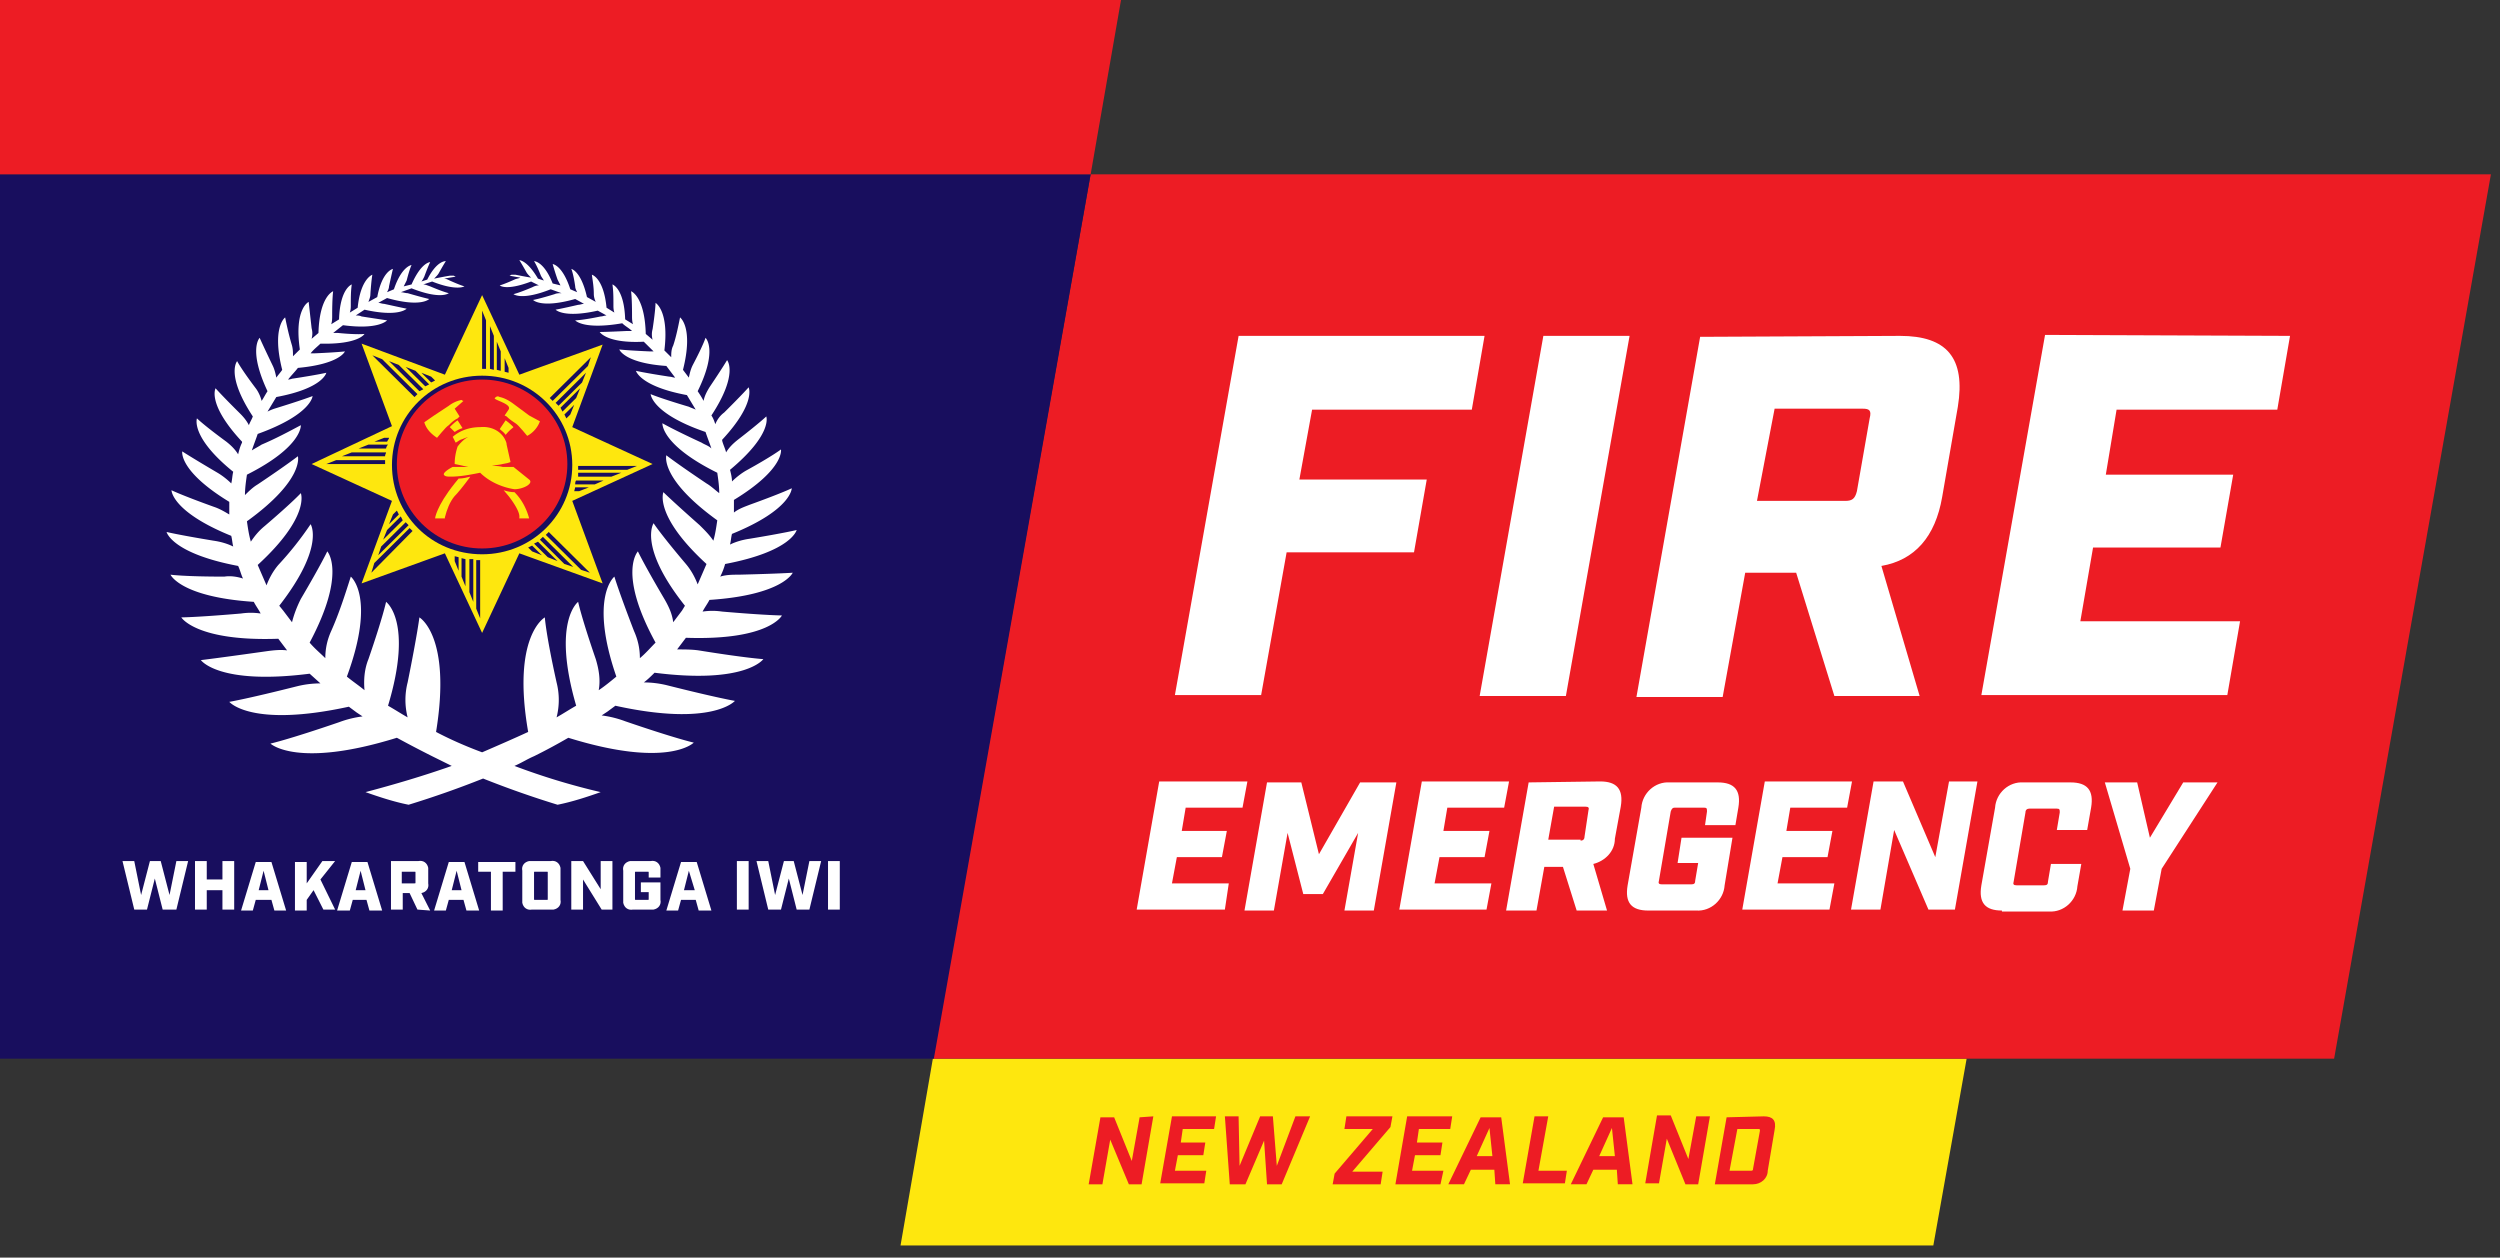
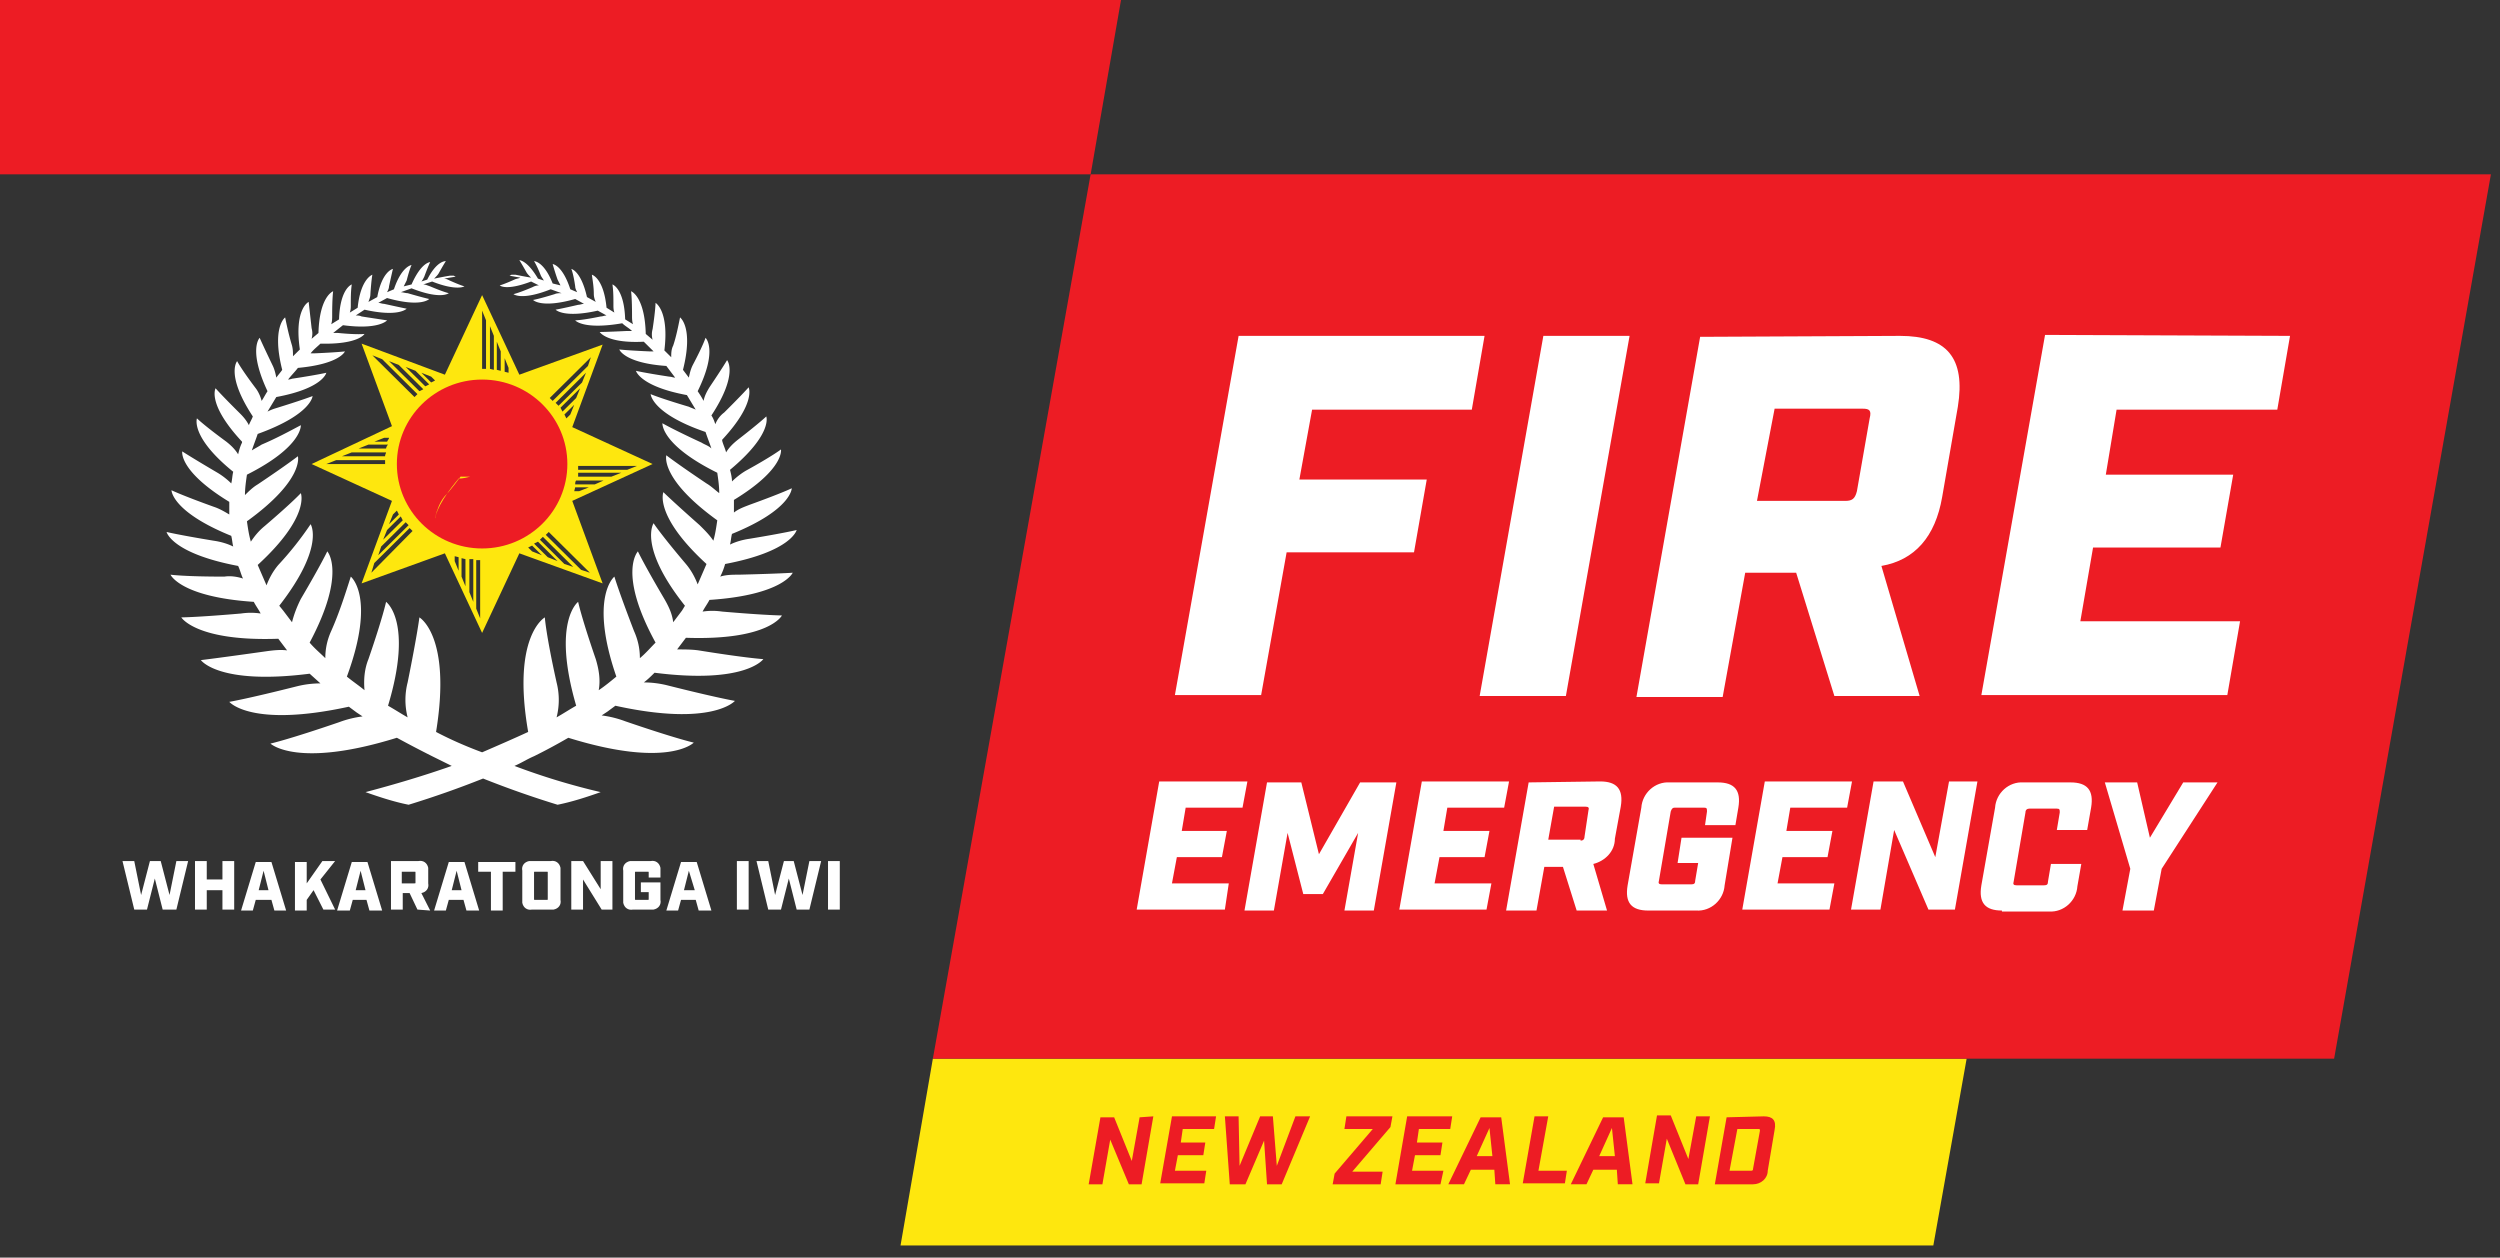
<svg xmlns="http://www.w3.org/2000/svg" width="165" height="83" fill="none">
  <rect width="100%" height="100%" fill="#333333" stroke="none" />
  <path d="M61.569 69.87 59.435 82.2H127.6l2.199-12.33H61.569Z" fill="#FEE70E" />
  <path d="M71.981 11.508H164.4L154.052 69.87H61.569l10.412-58.362Z" fill="#ED1C24" />
-   <path d="M0 11.508h71.982L61.634 69.87H0V11.508Z" fill="#180E5E" />
  <path d="m76.12 73.679-.775 4.485h-.841l-1.229-2.948-.517 2.948h-.906l.776-4.421h.906l1.164 2.883.517-2.883.906-.064ZM80.26 73.679l-.13.833h-2.069l-.13.897h1.618l-.13.833h-1.681l-.194 1.025h2.07l-.13.833h-2.91l.776-4.421h2.91ZM83.623 78.164l-.194-2.883-1.23 2.883h-1.034l-.323-4.485h.905l.065 3.267 1.358-3.267h.84l.26 3.267 1.228-3.267h.97l-1.875 4.485h-.97ZM90.607 74.512h-1.875l.13-.833H91.9l-.13.705-2.522 2.947h2.005l-.13.833h-3.168l.13-.705 2.521-2.947ZM95.846 73.679l-.13.833h-2.069l-.13.897H95.2l-.129.833h-1.682l-.194 1.025h2.07l-.194.897h-2.975l.776-4.485h2.975ZM97.075 77.203l-.453.96h-1.034l2.134-4.42h1.358l.582 4.42h-.97l-.065-.96h-1.552Zm1.229-2.755-.84 1.858h1.034l-.194-1.858ZM102.184 73.679l-.647 3.588h1.876l-.13.833h-2.781l.777-4.421h.905ZM105.159 77.203l-.452.96h-1.035l2.134-4.42h1.358l.582 4.42h-.97l-.064-.96h-1.553Zm1.229-2.755-.841 1.858h1.035l-.194-1.858ZM112.856 73.679l-.776 4.485h-.841l-1.229-3.011-.517 2.947h-.906l.776-4.485h.906l1.164 2.883.517-2.82h.906ZM116.412 73.679c.582 0 .841.256.712.897l-.453 2.69c0 .513-.453.898-.97.898h-2.522l.776-4.421 2.457-.064Zm-.84 3.588c.064 0 .129 0 .129-.128l.453-2.5c0-.127 0-.127-.13-.127h-1.358l-.517 2.755h1.423Z" fill="#ED1C24" />
  <path d="M81.748 22.168H97.98l-.841 4.869H86.598l-.84 4.613h8.407l-.841 4.805h-8.407l-1.682 9.418h-5.691l4.204-23.705ZM101.861 22.168h5.691l-4.204 23.77h-5.691l4.204-23.77ZM125.402 22.168c3.104 0 4.333 1.473 3.816 4.677l-1.035 5.958c-.453 2.627-1.811 4.165-4.01 4.549l2.523 8.585h-5.627l-2.522-8.137h-3.363l-1.488 8.201h-5.691l4.204-23.77 13.193-.063Zm-3.622 10.891c.453 0 .647-.128.776-.64l.841-4.805c.13-.513 0-.641-.453-.641h-5.82l-1.164 6.086h5.82ZM151.142 22.168l-.841 4.869h-10.607l-.711 4.293h8.408l-.841 4.805h-8.408l-.84 4.869h10.541l-.84 4.87H130.77l4.203-23.77 16.169.064ZM82.329 51.575l-.323 1.73h-3.752l-.258 1.538h2.975l-.324 1.73h-2.975l-.323 1.73H81.1l-.259 1.73h-5.82l1.487-8.458h5.82ZM90.672 60.096h-1.94l.905-5.125-2.328 4.036h-1.293l-1.035-4.036-.905 5.125h-1.94l1.487-8.457h2.263l1.164 4.741 2.717-4.74h2.393l-1.488 8.456ZM99.597 51.575l-.323 1.73h-3.751l-.259 1.538h3.04l-.323 1.73h-2.975l-.324 1.73h3.751l-.323 1.73h-5.756l1.487-8.458h5.757ZM105.612 51.575c1.099 0 1.552.513 1.358 1.666l-.388 2.114c0 .833-.647 1.474-1.423 1.666l.905 3.075h-2.004l-.906-2.883h-1.229l-.517 2.883h-2.005l1.488-8.457 4.721-.064Zm-1.294 3.908c.13 0 .259-.064.259-.256l.259-1.73c.064-.192 0-.256-.194-.256h-2.07l-.388 2.178h2.134v.064ZM112.661 53.561c0-.192 0-.256-.194-.256h-1.94c-.129 0-.194.064-.259.256l-.776 4.55c-.064.191 0 .256.194.256h1.941c.194 0 .258-.065.258-.257l.194-1.153h-1.358l.259-1.666h3.363l-.518 3.14c-.064.96-.905 1.73-1.875 1.665h-3.169c-1.1 0-1.552-.512-1.358-1.665l.905-5.126c.065-.961.906-1.73 1.876-1.666h3.169c1.099 0 1.552.513 1.358 1.666l-.194 1.153h-2.005l.129-.897ZM122.233 51.575l-.323 1.73h-3.751l-.259 1.538h3.039l-.323 1.73h-2.975l-.323 1.73h3.751l-.324 1.73h-5.755l1.487-8.458h5.756ZM130.511 51.575l-1.487 8.457h-1.747l-2.263-5.253-.906 5.253h-1.94l1.488-8.457h1.94l2.134 4.998.906-4.998h1.875ZM132.128 60.096c-1.1 0-1.552-.512-1.358-1.665l.905-5.126c.065-.961.906-1.73 1.876-1.666h3.104c1.099 0 1.552.513 1.358 1.666l-.259 1.474h-2.004l.194-1.154c0-.192 0-.256-.194-.256h-1.811c-.13 0-.259.064-.259.256l-.776 4.55c-.065.192 0 .256.194.256h1.811c.194 0 .259-.064.259-.257l.194-1.153h2.004l-.258 1.474c-.065.96-.906 1.73-1.876 1.665h-3.104v-.064ZM140.083 60.096l.517-2.755-1.681-5.702h2.134l.841 3.652 2.199-3.652h2.263l-3.686 5.702-.518 2.755h-2.069Z" fill="#fff" />
  <path d="M0 0v11.508h71.982L73.987 0H0Z" fill="#ED1C24" />
  <path d="m10.736 60.032-.518-2.05-.517 2.05h-.84l-.777-3.203h.776l.453 2.242.582-2.242h.712l.582 2.242.452-2.242h.776l-.776 3.203h-.905ZM12.87 56.829h.776v1.217h1.035V56.83h.776v3.203h-.776v-1.281h-1.035v1.281h-.776V56.83ZM16.88 59.392l-.194.704h-.776l.97-3.203h1.035l.97 3.203h-.776l-.195-.704H16.88Zm.517-1.923-.323 1.282h.646l-.323-1.282ZM20.696 58.75l-.453.642v.704h-.776v-3.203h.776v1.41l1.035-1.474h.84l-.97 1.217.97 1.986h-.775l-.647-1.281ZM23.282 59.392l-.194.704h-.84l.97-3.203h1.034l.97 3.203h-.84l-.194-.704h-.906Zm.518-1.923-.324 1.282h.647l-.323-1.282ZM27.551 60.032l-.517-1.089h-.453v1.09h-.776v-3.204h1.81c.324-.064.583.128.648.448v1.025c.064.32-.13.577-.453.641l.582 1.153-.84-.064Zm-.194-1.73c.065 0 .065 0 .065-.064v-.64c0-.065 0-.065-.065-.065h-.84v.77h.84ZM29.62 59.392l-.194.704h-.776l.97-3.203h1.035l.97 3.203h-.84l-.195-.704h-.97Zm.518-1.923-.324 1.282h.647l-.323-1.282ZM33.178 57.534v2.562h-.776v-2.562h-.841v-.641h2.457v.64h-.84ZM35.117 60.032c-.323.064-.582-.128-.646-.448V57.469c-.065-.32.129-.576.452-.64h1.424c.322-.064.581.128.646.448v2.114c.065.32-.13.577-.453.641h-1.423Zm.13-.705c0 .065 0 .065.064.065h.776c.065 0 .065 0 .065-.065v-1.73c0-.064 0-.064-.065-.064h-.776c-.064 0-.064 0-.064.065v1.73ZM40.42 56.829v3.203h-.71l-1.23-1.986v1.986h-.775V56.83h.776l1.164 1.858v-1.858h.776ZM42.814 57.598c0-.065 0-.065-.065-.065h-.776c-.064 0-.064 0-.064.065v1.73c0 .063 0 .063.064.063h.776c.065 0 .065 0 .065-.064v-.448h-.517v-.64h1.293v1.153c.065.32-.13.576-.453.64H41.78c-.323.064-.582-.128-.647-.448V57.469c-.064-.32.13-.576.453-.64H42.943c.324-.064.582.128.647.448v.641h-.776v-.32ZM44.948 59.392l-.194.704h-.776l.97-3.203h1.035l.97 3.203h-.84l-.195-.704h-.97Zm.517-1.923-.323 1.282h.712l-.389-1.282ZM48.634 56.829h.777v3.203h-.777V56.83ZM52.58 60.032l-.518-2.05-.517 2.05h-.841l-.776-3.203h.776l.453 2.242.582-2.242h.646l.582 2.242.453-2.242h.776l-.776 3.203h-.84ZM54.649 56.829h.777v3.203h-.777V56.83Z" fill="#fff" />
  <path d="m20.566 30.625 5.303 2.434-2.005 5.446 5.498-1.986 2.457 5.254 2.458-5.254 5.497 1.986-2.005-5.446 5.303-2.434-5.303-2.435 2.005-5.446-5.497 1.986-2.458-5.253-2.457 5.253-5.497-2.05 2.004 5.446-5.303 2.499Zm20.825.384h-3.234v-.256h3.88l-.646.256Zm-1.035.449h-2.199v-.256h2.846l-.647.256Zm-1.1.512h-1.293c0-.064 0-.192.065-.256h1.81l-.581.256Zm-1.357.449.064-.256h.906l-.647.256h-.323Zm.905-8.265-2.328 2.306-.194-.192 2.716-2.69-.194.576Zm-.388 1.09-1.552 1.537-.194-.192 2.005-1.987-.259.641Zm-.388 1.024-.905.897-.13-.256 1.294-1.281-.259.64Zm-.388 1.09-.259.256-.13-.257.648-.64-.259.64Zm.711 10.25-2.328-2.306.194-.192 2.716 2.69-.582-.192Zm-1.1-.384-1.616-1.602.194-.192 2.005 1.986-.582-.192Zm-1.098-.449-.906-.896.259-.129 1.293 1.282-.646-.257Zm-1.294-.64.259-.128.646.64-.646-.256-.259-.256ZM33.307 23.64l.258.641v.32l-.258-.064v-.897Zm-.518-1.089.26.64v1.282l-.26-.064v-1.858Zm-.452-1.025.258.64v2.243l-.258-.064v-2.819Zm-.518-1.025.259.64v3.204h-.259v-3.844Zm-.388 16.466h.259v3.844l-.259-.64v-3.204Zm-.452-.064h.258v2.819l-.258-.641v-2.178Zm-.518-.065.259.065v1.793l-.259-.64v-1.218Zm-.452-.128.258.064v.897l-.258-.64v-.32Zm-1.553-11.468-.646-.64.646.256.259.256-.259.128Zm-.388.256-1.293-1.281.647.256.905.897-.259.128Zm-.388.32-2.005-1.985.647.256 1.617 1.602-.259.128Zm-2.975 11.34 2.329-2.306.194.193L24.51 37.8l.194-.641Zm.453-1.088 1.617-1.602.194.192-2.005 1.986.194-.576Zm.388-1.09.905-.897.13.257-1.294 1.281.259-.64Zm.388-1.025.259-.256.13.256-.648.641.26-.64ZM24.576 23.45l.647.256 2.328 2.307-.194.192-2.781-2.755Zm.97 5.702h-.84l.646-.256h.323c0 .064-.064.128-.129.256Zm-.065.449h-1.81l.646-.257h1.294a.483.483 0 0 0-.13.257Zm-.064.512H22.57l.647-.256h2.263c0 .064-.064.128-.064.256Zm-3.88.513.646-.256h3.234v.256h-3.88Z" fill="#FEE70E" />
-   <path d="M31.82 36.583c3.298 0 5.95-2.627 5.95-5.894 0-3.268-2.652-5.894-5.95-5.894-3.299 0-5.95 2.626-5.95 5.894 0 3.267 2.587 5.894 5.95 5.894Z" fill="#180E5E" />
  <path d="M31.82 36.199c3.107 0 5.626-2.496 5.626-5.574 0-3.079-2.52-5.574-5.626-5.574-3.108 0-5.627 2.495-5.627 5.574 0 3.078 2.519 5.574 5.627 5.574Z" fill="#ED1C24" />
-   <path d="M30.59 26.46c-.064 0-.129-.064-.129-.064a2.014 2.014 0 0 0-.84.385l-.97.64-.647.449c.129.448.452.769.84 1.025l.324-.384c.13-.129.259-.32.453-.449.194-.192.323-.32.582-.448l.129-.129-.323-.512.582-.513ZM34.923 27.421l-1.034-.768c-.26-.193-.583-.385-.906-.449-.13-.064-.194-.064-.323.064-.13.128 1.164.384.905.769l-.13.192-.129.192.13.064c.194.193.388.32.582.449.194.128.323.32.453.448l.323.385c.388-.192.711-.577.84-.961l-.71-.385ZM31.69 28.19c.647-.064 1.293.192 1.617.769.064.128.13.256.13.384l.258 1.154-.194.064-.324.064c-.258.064-.452.064-.711.128.259 0 .453 0 .711.064h.712l1.034.833c.324.256-.388.64-.97.64-.84-.128-1.681-.512-2.263-1.089-.647.128-1.294.257-1.94.257-.194 0-.388 0-.453-.128-.065-.129.323-.385.582-.513h1.035c-.324-.064-.582-.128-.906-.192 0-.385.065-.77.194-1.154.194-.256.453-.512.712-.64-.194.064-.324.128-.518.192-.129.064-.194.128-.323.192l-.194-.384c.517-.449 1.164-.64 1.81-.64ZM30.008 28.51c.195-.128.324-.192.518-.256l-.323-.512c-.195.128-.389.32-.518.448l.323.32ZM33.372 28.703c.259-.32.388-.385.517-.513a3.69 3.69 0 0 0-.517-.448l-.389.576c.13.128.26.192.389.385ZM33.954 32.483c-.26 0-.518-.064-.712-.128l.324.384s.776.961.711 1.41v.064h.647c-.194-.705-.518-1.282-.97-1.73Z" fill="#FEE70E" />
-   <path d="M31.043 31.458c-.259.064-.517.128-.776.128l-.259.32c-1.229 1.538-1.293 2.307-1.293 2.307h.647v-.065c.129-.512.323-1.025.646-1.409.194-.192.518-.577 1.035-1.281Z" fill="#FEE70E" />
+   <path d="M31.043 31.458c-.259.064-.517.128-.776.128l-.259.32c-1.229 1.538-1.293 2.307-1.293 2.307v-.065c.129-.512.323-1.025.646-1.409.194-.192.518-.577 1.035-1.281Z" fill="#FEE70E" />
  <path d="M16.039 38.185c-.13-.256-.194-.577-.323-.833-4.398-.833-4.722-2.242-4.722-2.242s.777.192 3.105.576c.452.064.905.192 1.293.385-.064-.257-.064-.449-.13-.705-3.944-1.602-3.944-3.011-3.944-3.011s.646.32 2.78 1.089c.389.128.712.32 1.035.512v-.833c-3.362-2.05-3.104-3.331-3.104-3.331s.582.384 2.328 1.41c.324.192.647.448.906.704.065-.256.065-.512.13-.769-2.847-2.306-2.394-3.524-2.394-3.524s.453.449 1.94 1.538c.324.256.582.513.777.833.064-.256.129-.513.258-.769v-.064c-2.328-2.498-1.746-3.524-1.746-3.524s.388.449 1.617 1.666c.259.256.453.513.582.769.065-.192.194-.384.259-.577-1.811-2.755-1.035-3.651-1.035-3.651s.259.512 1.229 1.793c.194.257.323.577.388.833.13-.192.258-.448.388-.64-1.294-2.755-.518-3.524-.518-3.524s.194.448.841 1.794c.13.256.194.512.259.833.13-.193.259-.32.388-.513-.712-2.819.194-3.46.194-3.46.13.641.259 1.218.453 1.858.064.257.064.449.064.705l.453-.448c-.388-2.691.582-3.14.582-3.14l.194 1.73c.065.256.065.449 0 .705l.453-.384c.065-2.435.97-2.755.97-2.755s-.065.384-.065 1.601c0 .192 0 .385-.064.577l.517-.32c.065-2.05.84-2.307.84-2.307-.064.449-.064.897-.064 1.346 0 .192 0 .32-.065.512l.518-.32c.194-1.922.97-2.179.97-2.179s-.065.32-.13 1.282c0 .192-.064.32-.129.512l.582-.32c.324-1.73 1.035-1.858 1.035-1.858s-.065.256-.259 1.153c0 .128-.064.257-.13.385l.454-.193c.517-1.537 1.164-1.601 1.164-1.601s-.13.256-.324 1.025l-.194.384.518-.128c.646-1.473 1.229-1.473 1.229-1.473s-.13.256-.389.96c-.064.129-.129.257-.194.32l.389-.127c.646-1.282 1.228-1.218 1.228-1.218s-.129.193-.452.77c-.065.127-.194.255-.324.384.324-.064.647-.129 1.035-.193h.259l.13.064-.777.129c.13 0 .259.064.388.128.711.32.97.384.97.384s-.517.32-2.134-.32l-.582.192c.13 0 .259.064.453.128.905.385 1.228.449 1.228.449s-.517.448-2.457-.32l-.712.256c.13 0 .324.064.453.064 1.1.32 1.423.384 1.423.384s-.518.577-2.781-.064l-.582.32c.13 0 .259.064.388.064 1.164.257 1.487.32 1.487.32s-.517.577-2.78.065l-.583.384c.13 0 .26 0 .388.064 1.23.192 1.682.257 1.682.257s-.517.64-2.91.32l-.647.512h.323c1.294.129 1.746.064 1.746.064s-.388.705-2.91.641c-.194.192-.453.385-.647.64h.26c1.487-.063 2.004-.127 2.004-.127s-.323.833-3.104 1.089c-.194.256-.453.512-.647.769.13 0 .259-.064.323-.064 1.682-.257 2.2-.385 2.2-.385s-.195 1.025-3.3 1.602l-.581.961c.13-.064.259-.128.453-.192 1.875-.577 2.522-.833 2.522-.833s-.065 1.217-3.622 2.499c-.13.384-.259.704-.388 1.089.194-.128.453-.257.647-.385.905-.384 1.746-.832 2.587-1.281 0 0 .129 1.41-3.557 3.267-.065.449-.13.898-.13 1.346.259-.256.518-.513.841-.705 2.005-1.345 2.652-1.858 2.652-1.858s.452 1.538-3.363 4.293c.064.448.129.897.258 1.345.259-.384.518-.705.906-1.025 1.875-1.602 2.393-2.178 2.393-2.178s.646 1.537-2.846 4.74l.582 1.346c.194-.512.453-.96.776-1.345a21.768 21.768 0 0 0 2.134-2.691s.97 1.474-2.07 5.382l.26.32.582.769c.129-.513.323-1.025.582-1.538 1.358-2.306 1.746-3.14 1.746-3.14s1.293 1.41-1.164 6.023c.323.385.711.705 1.034 1.026 0-.641.13-1.218.389-1.794.517-1.154.905-2.371 1.293-3.588 0 0 1.681 1.345-.259 6.599.388.32.776.576 1.164.897-.064-.705 0-1.41.26-2.05.97-2.82 1.163-3.78 1.163-3.78s1.811 1.28.13 6.855c.452.256.84.512 1.293.769a4.64 4.64 0 0 1 0-2.307c.647-3.203.776-4.292.776-4.292s2.134 1.217 1.1 7.56c.97.512 2.005.96 3.04 1.345 1.034-.448 2.069-.897 3.039-1.345-1.1-6.343 1.1-7.56 1.1-7.56s.064 1.089.775 4.292a4.64 4.64 0 0 1 0 2.307c.453-.257.841-.513 1.294-.77-1.617-5.573.13-6.855.13-6.855s.193.962 1.163 3.78c.194.641.324 1.346.194 2.05.388-.256.776-.576 1.164-.896-1.81-5.254-.129-6.6-.129-6.6s.259.898 1.294 3.589c.258.576.388 1.153.388 1.793.388-.32.711-.704 1.035-1.025-2.523-4.613-1.165-6.022-1.165-6.022s.388.833 1.747 3.14c.258.448.517.96.582 1.537l.582-.769.194-.32c-3.105-3.908-2.07-5.446-2.07-5.446s.453.705 2.134 2.69c.324.385.582.834.776 1.346l.583-1.345c-3.493-3.204-2.846-4.741-2.846-4.741s.582.576 2.393 2.178c.323.32.647.64.905 1.025.13-.448.194-.897.259-1.345-3.816-2.755-3.363-4.293-3.363-4.293s.647.513 2.651 1.858c.324.192.583.449.841.64 0-.448-.064-.896-.13-1.345-3.75-1.858-3.62-3.267-3.62-3.267s.646.384 2.586 1.281c.194.128.453.192.647.385-.13-.385-.259-.705-.388-1.09-3.557-1.217-3.622-2.498-3.622-2.498s.582.256 2.522.833c.13.064.324.128.453.192l-.582-.961c-3.104-.577-3.363-1.602-3.363-1.602s.517.128 2.199.385c.13 0 .259.064.388.064l-.582-.77c-2.781-.191-3.105-1.088-3.105-1.088s.518.064 2.005.128h.26l-.648-.64c-2.457.127-2.91-.642-2.91-.642s.453 0 1.746-.064h.388c-.194-.192-.452-.32-.646-.512-2.587.448-3.105-.192-3.105-.192s.453 0 1.682-.257c.13 0 .258-.064.388-.064l-.582-.32c-2.264.512-2.781-.064-2.781-.064s.388-.064 1.487-.32c.13 0 .259-.065.388-.065l-.582-.32c-2.263.64-2.78.064-2.78.064s.387-.064 1.422-.384c.13-.064.324-.064.453-.064l-.712-.257c-1.94.77-2.457.32-2.457.32s.323-.063 1.229-.448c.129-.064.258-.128.452-.128l-.517-.256c-1.682.64-2.07.256-2.07.256s.26-.064.97-.384c.13-.064.26-.064.389-.128l-.712-.129.13-.064h.258c.324.064.647.128 1.035.193-.13-.129-.259-.257-.323-.385-.324-.576-.453-.769-.453-.769s.517 0 1.229 1.218l.388.128c-.065-.128-.13-.192-.194-.32-.13-.32-.259-.641-.453-.962 0 0 .647 0 1.229 1.474l.517.128-.194-.384a16.996 16.996 0 0 1-.323-1.025s.647.064 1.164 1.665l.453.193c-.065-.128-.13-.257-.13-.385-.13-.897-.258-1.153-.258-1.153s.646.128 1.034 1.858l.582.32a1.198 1.198 0 0 1-.129-.512c0-.449-.065-.833-.13-1.282 0 0 .777.193.97 2.179l.518.32c-.064-.192-.064-.32-.064-.512 0-.449 0-.897-.065-1.346 0 0 .776.256.84 2.306l.518.32c-.065-.191-.065-.384-.065-.576 0-1.217-.064-1.601-.064-1.601s.905.32.97 2.819l.452.384a1.306 1.306 0 0 1 0-.705c.194-1.281.194-1.73.194-1.73s.906.513.583 3.14l.452.448c0-.256 0-.512.13-.769.194-.576.323-1.217.452-1.858 0 0 .906.641.194 3.46l.388.513c.065-.32.13-.577.26-.833.71-1.346.84-1.794.84-1.794s.84.769-.518 3.524c.13.192.26.384.389.64.064-.32.194-.576.388-.897.905-1.345 1.164-1.794 1.164-1.794s.776.897-1.035 3.652c.13.192.194.385.258.577.13-.32.324-.577.583-.769 1.228-1.217 1.616-1.666 1.616-1.666s.518 1.025-1.746 3.46v.064c.065.256.194.513.259.769.194-.32.453-.577.776-.833 1.488-1.153 1.876-1.538 1.876-1.538s.452 1.154-2.393 3.524c.064.256.129.513.129.769.259-.256.582-.513.905-.705 1.747-.96 2.329-1.41 2.329-1.41s.258 1.282-3.105 3.332v.833c.324-.256.712-.384 1.035-.512 2.134-.77 2.781-1.09 2.781-1.09s0 1.41-3.945 3.012c-.065.256-.065.448-.13.704.389-.192.841-.32 1.294-.384 2.328-.384 3.105-.577 3.105-.577s-.324 1.41-4.722 2.243a4.422 4.422 0 0 1-.323.833c.388-.128.84-.128 1.229-.128 2.651-.065 3.557-.129 3.557-.129s-.647 1.474-5.497 1.794c-.13.257-.324.513-.453.77.453-.065.84-.065 1.293 0 2.975.255 3.945.255 3.945.255s-.84 1.666-6.338 1.474l-.582.769c.518 0 .97 0 1.423.064 3.17.512 4.269.576 4.269.576s-1.165 1.666-7.18.898c-.258.256-.452.448-.71.64.517 0 1.034.064 1.551.192 3.299.833 4.463 1.026 4.463 1.026s-1.488 1.73-7.89.32l-.518.384-.388.256a6.877 6.877 0 0 1 1.553.385c3.363 1.153 4.527 1.41 4.527 1.41s-1.682 1.73-8.279-.32c-.776.448-1.487.832-2.263 1.216-.453.193-.84.449-1.294.641a44.733 44.733 0 0 0 5.692 1.73c-.906.32-1.876.64-2.846.833a63.636 63.636 0 0 1-4.915-1.73 63.606 63.606 0 0 1-4.915 1.73c-.97-.192-1.94-.513-2.846-.833 1.94-.513 3.88-1.09 5.691-1.73l-1.293-.64a76.734 76.734 0 0 1-2.328-1.218c-6.597 2.05-8.343.385-8.343.385s1.164-.257 4.527-1.41a6.871 6.871 0 0 1 1.552-.384l-.388-.257-.517-.384c-6.468 1.41-7.89-.32-7.89-.32s1.164-.193 4.462-1.026a6.436 6.436 0 0 1 1.552-.192l-.711-.64c-6.015.768-7.179-.897-7.179-.897s1.1-.129 4.268-.577c.453-.064.97-.128 1.423-.064l-.582-.769c-5.432.192-6.403-1.41-6.403-1.41s.97 0 3.946-.256c.452-.064.84-.064 1.293 0-.13-.256-.323-.512-.453-.769-4.85-.32-5.497-1.793-5.497-1.793s.905.128 3.557.128c.388-.064.84 0 1.229.128Z" fill="#fff" />
</svg>